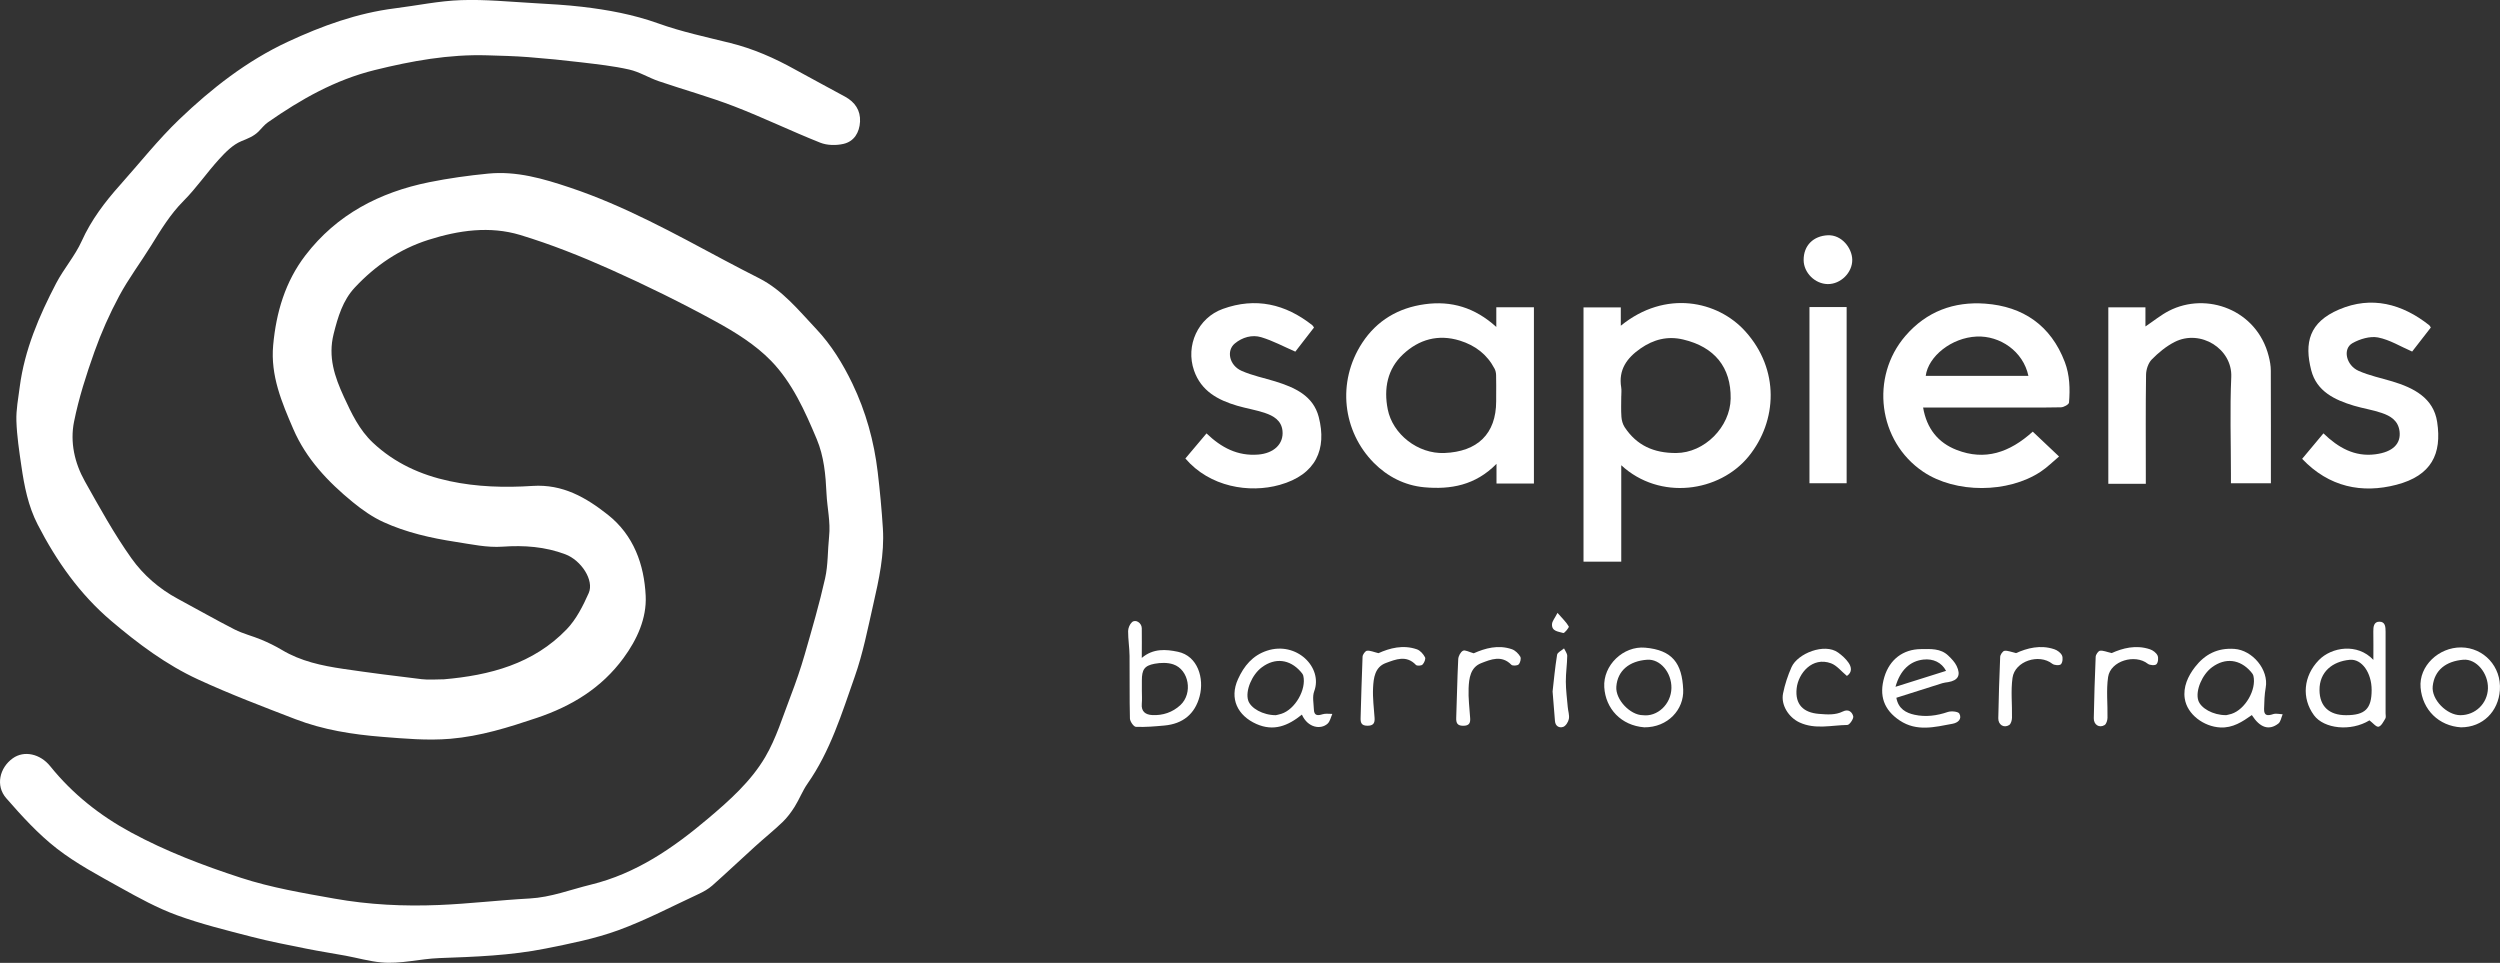
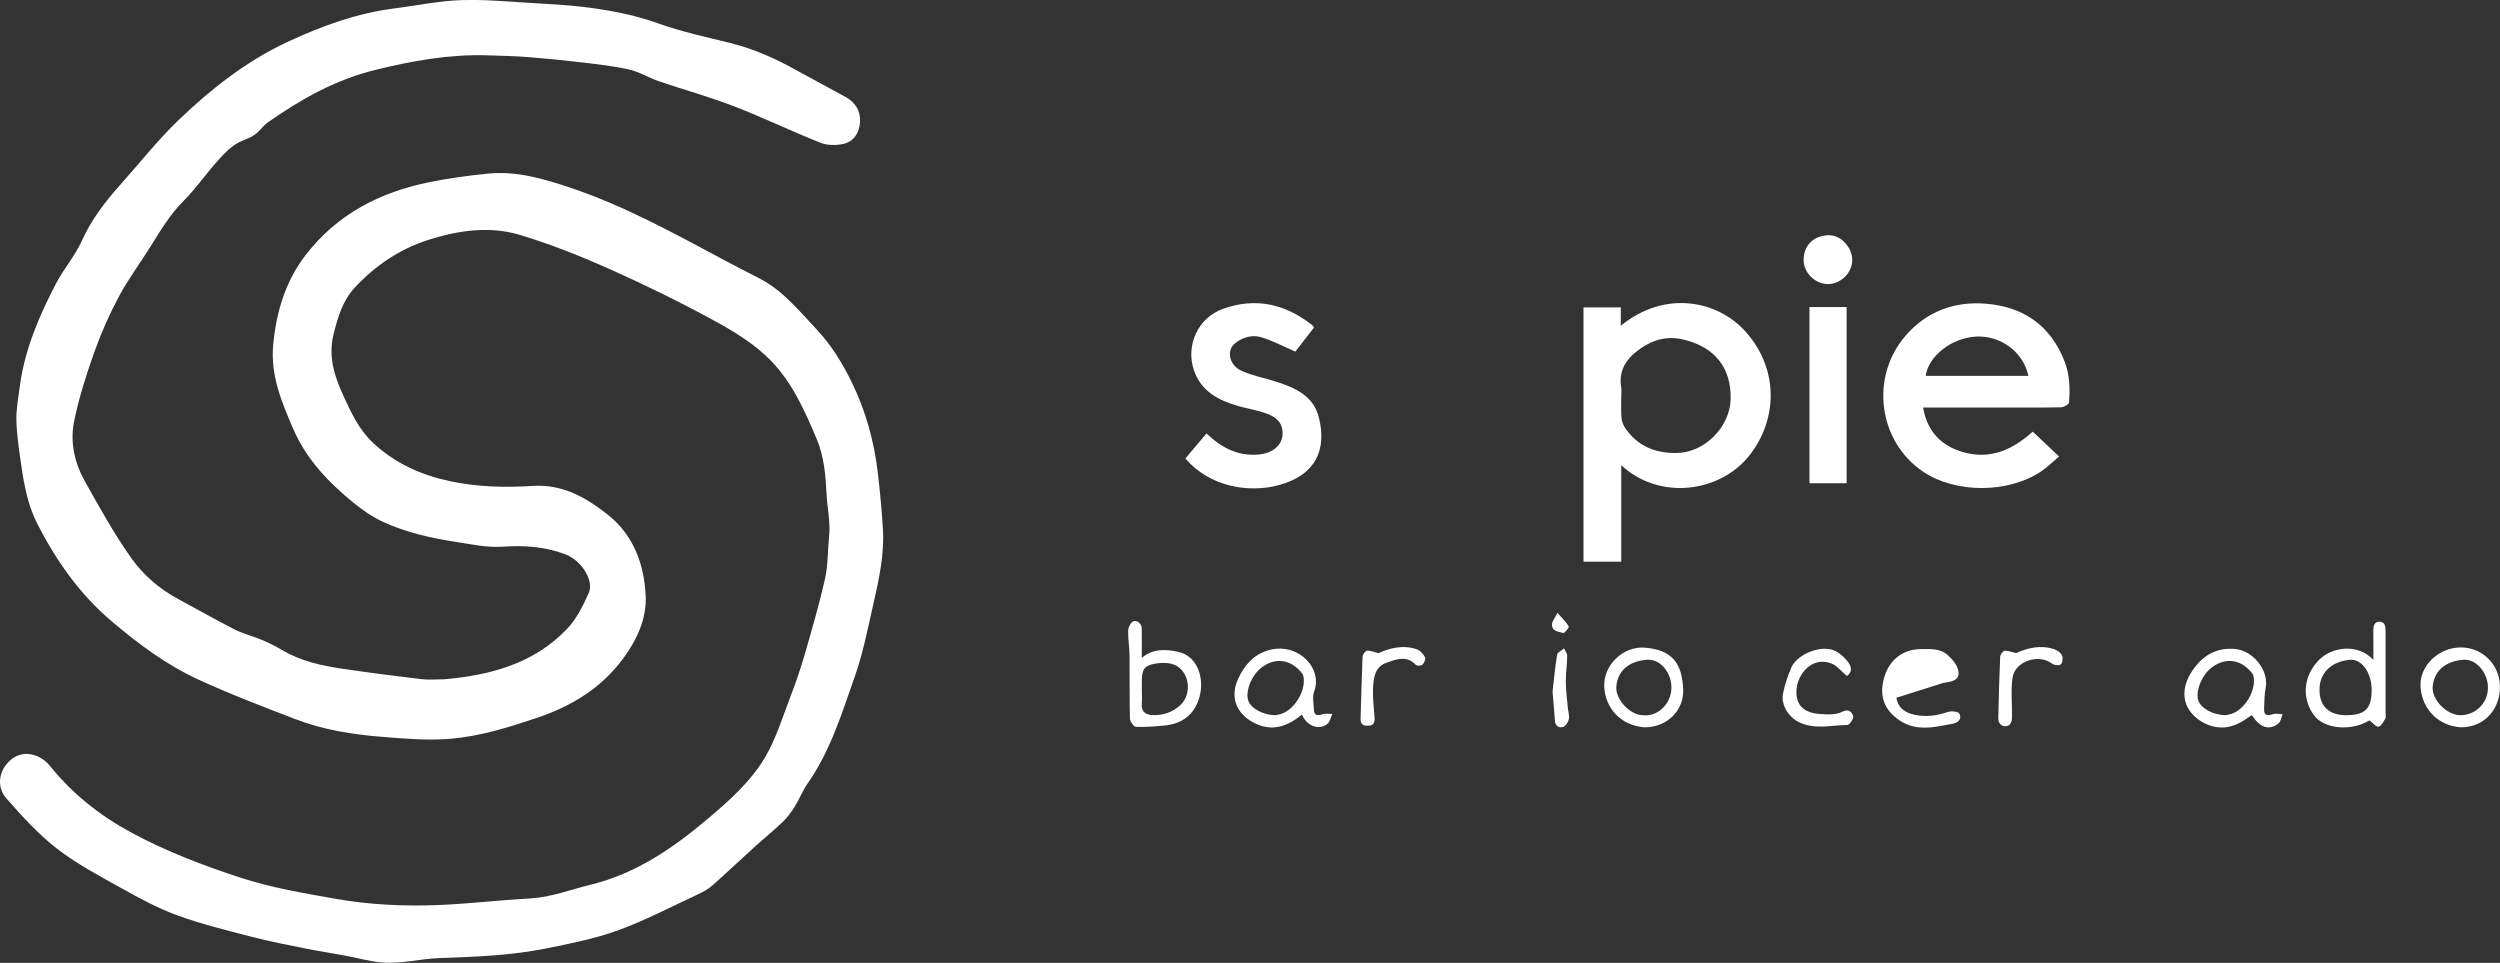
<svg xmlns="http://www.w3.org/2000/svg" id="Capa_1" data-name="Capa 1" viewBox="0 0 609.42 234.72">
  <rect x="0" y="0" width="609.42" height="234.72" fill="#333333" stroke="none" />
  <defs>
    <style>
      .cls-1 {
        fill: #fff;
      }
    </style>
  </defs>
  <path class="cls-1" d="M108.13,165.6c11.27-.97,21.89-3.75,30.02-12.21,2.33-2.43,3.97-5.69,5.36-8.82,1.38-3.11-1.83-7.99-5.7-9.45-4.95-1.86-10-2.23-15.3-1.86-3.75.27-7.6-.58-11.37-1.16-6.08-.93-12.09-2.29-17.7-4.85-2.67-1.22-5.16-2.98-7.45-4.85-6.03-4.94-11.35-10.53-14.5-17.83-2.81-6.51-5.57-13.01-4.9-20.4.73-8.02,2.94-15.52,7.88-21.95,7.63-9.94,18.06-15.35,30.13-17.8,4.74-.96,9.56-1.63,14.38-2.1,6.92-.68,13.41,1.21,19.95,3.4,13.28,4.44,25.42,11.18,37.68,17.72,2.81,1.5,5.64,2.96,8.47,4.4,5.71,2.91,9.65,7.86,13.91,12.37,3.65,3.87,6.47,8.46,8.79,13.28,3.29,6.84,5.29,14.07,6.18,21.59.54,4.56.97,9.14,1.26,13.73.4,6.32-.96,12.46-2.35,18.56-1.34,5.91-2.51,11.92-4.52,17.61-3.15,8.96-5.95,18.13-11.51,26.06-1.22,1.75-1.99,3.8-3.13,5.62-.84,1.34-1.82,2.65-2.95,3.74-2.16,2.07-4.51,3.95-6.73,5.97-3.48,3.15-6.88,6.38-10.39,9.49-.97.86-2.16,1.52-3.34,2.07-6.51,3.02-12.89,6.39-19.61,8.84-5.66,2.06-11.68,3.25-17.62,4.44-8.57,1.72-17.28,2.03-26.01,2.34-4.68.17-9.38,1.49-14.13,1.05-2.91-.27-5.78-1.09-8.67-1.63-3.19-.59-6.4-1.08-9.58-1.72-4.46-.9-8.93-1.75-13.32-2.89-6.13-1.59-12.32-3.1-18.25-5.27-4.76-1.74-9.29-4.23-13.74-6.71-5.3-2.96-10.75-5.83-15.52-9.54-4.55-3.54-8.52-7.9-12.33-12.27-2.65-3.03-1.64-7.41,1.59-9.72,2.77-1.98,6.69-1.11,9.13,1.92,5.45,6.76,12.08,12.02,19.73,16.16,8.55,4.62,17.53,8.04,26.74,11.04,7.45,2.43,15.11,3.71,22.8,5.08,8.47,1.51,16.96,1.91,25.49,1.56,7.38-.3,14.73-1.19,22.11-1.59,5.19-.28,9.96-2.16,14.91-3.37,11.07-2.7,20.08-8.93,28.58-16.11,5.26-4.44,10.46-9.08,13.94-15,2.69-4.58,4.26-9.83,6.19-14.84,1.28-3.34,2.45-6.74,3.44-10.17,1.77-6.16,3.57-12.32,4.97-18.56.74-3.3.61-6.8.97-10.19.38-3.54-.47-6.99-.63-10.45-.21-4.6-.62-9.08-2.38-13.28-2.87-6.84-5.97-13.77-11.13-19.09-3.78-3.9-8.66-6.94-13.48-9.58-8.37-4.58-16.96-8.81-25.67-12.7-7.16-3.2-14.51-6.13-22-8.4-7.42-2.24-14.99-1.16-22.36,1.18-7.05,2.24-12.94,6.26-17.94,11.6-2.96,3.16-4.14,7.17-5.19,11.34-1.4,5.6.23,10.41,2.5,15.34,1.87,4.06,3.75,8.04,7.06,11.16,5.3,4.98,11.64,7.86,18.67,9.37,6.7,1.44,13.51,1.62,20.27,1.18,7.34-.48,13.02,2.82,18.34,7.02,6.31,4.98,8.87,12.16,9.23,19.78.26,5.47-2.09,10.64-5.41,15.16-5.36,7.31-12.63,11.73-21.14,14.59-6.9,2.32-13.73,4.47-21.07,5.09-5.63.47-11.13-.04-16.7-.48-7.21-.58-14.3-1.7-21.06-4.3-7.97-3.07-15.99-6.11-23.74-9.69-7.76-3.58-14.59-8.69-21.12-14.23-7.72-6.55-13.38-14.61-17.97-23.52-2.32-4.5-3.27-9.37-3.98-14.29-.53-3.64-1.09-7.3-1.21-10.97-.09-2.75.46-5.54.81-8.29,1.18-9.05,4.72-17.29,8.88-25.27,1.85-3.54,4.58-6.65,6.22-10.27,2.33-5.16,5.63-9.51,9.33-13.65,4.79-5.37,9.28-11.06,14.46-16.03,7.88-7.54,16.47-14.27,26.46-18.92,8.35-3.89,16.94-7,26.15-8.16,5.36-.67,10.7-1.81,16.08-1.99,5.92-.21,11.88.4,17.82.73,3.9.22,7.81.44,11.68.89,6.31.74,12.51,1.88,18.57,4.05,5.68,2.04,11.65,3.31,17.53,4.77,5.61,1.39,10.82,3.68,15.84,6.48,4.04,2.25,8.14,4.39,12.19,6.62,2.38,1.31,3.78,3.32,3.63,6.09-.15,2.66-1.45,4.84-4.08,5.42-1.78.4-3.95.36-5.61-.3-7.05-2.8-13.9-6.12-20.97-8.85-6.03-2.33-12.28-4.05-18.4-6.14-2.44-.83-4.72-2.28-7.21-2.84-3.83-.87-7.78-1.29-11.69-1.76-4.28-.51-8.57-.94-12.87-1.27-3.35-.26-6.72-.34-10.08-.44-9.32-.28-18.35,1.36-27.38,3.59-9.68,2.39-18.04,7.15-26.06,12.75-.85.6-1.52,1.47-2.26,2.22-1.19,1.19-2.64,1.73-4.2,2.37-2.07.85-3.87,2.68-5.44,4.41-3,3.29-5.53,7.02-8.66,10.16-3.25,3.26-5.55,7.09-7.93,10.93-2.55,4.11-5.48,8-7.76,12.25-2.34,4.36-4.37,8.93-6.03,13.6-1.98,5.57-3.81,11.26-4.97,17.04-1,4.99.13,10.05,2.64,14.52,3.58,6.38,7.13,12.83,11.36,18.78,2.88,4.05,6.77,7.44,11.3,9.87,4.62,2.47,9.17,5.09,13.84,7.47,2.07,1.05,4.39,1.6,6.54,2.5,1.71.72,3.4,1.54,4.99,2.49,4.6,2.76,9.72,3.84,14.91,4.61,6.38.94,12.77,1.76,19.17,2.52,1.74.21,3.53.03,5.29.03" />
  <path class="cls-1" d="M395.1,79.4c10.89-8.86,23.65-6.08,30.36,1.38,8.39,9.31,7.8,21.82.83,30.44-7.13,8.8-21.69,10.86-31.08,2.19v23.5h-9.2v-61.98h9.09v4.48ZM395.21,96.55c0,1.69-.08,3.39.04,5.07.06.85.32,1.79.78,2.5,2.96,4.49,7.14,6.33,12.55,6.31,6.95-.02,13.19-6.38,13.3-13.26.12-7.64-3.94-12.61-11.58-14.41-3.83-.91-7.24,0-10.38,2.18-3.31,2.29-5.44,5.19-4.72,9.51.11.68.02,1.41.02,2.11" />
-   <path class="cls-1" d="M364.75,79.69v-4.79h9.17v42.97h-9.12v-4.8c-5.16,5.26-11.21,6.29-17.62,5.71-4.76-.44-8.97-2.61-12.28-5.95-7.57-7.64-9.1-19.67-2.83-29.26,3.56-5.44,8.8-8.53,15.25-9.41,6.44-.89,12.19.78,17.43,5.54M364.72,96.52c0-1.69.03-3.39-.02-5.08-.01-.53-.13-1.1-.37-1.56-1.83-3.49-4.71-5.68-8.46-6.85-5.3-1.64-9.99-.28-13.84,3.33-3.83,3.58-4.75,8.34-3.74,13.44,1.19,5.99,7.28,10.89,13.81,10.63,8.03-.32,12.62-4.63,12.62-12.63v-1.27" />
  <path class="cls-1" d="M468.79,99.33c.87,5.14,3.65,8.59,8.18,10.35,6.89,2.68,12.89.66,18.55-4.46,1.96,1.86,3.99,3.77,6.41,6.06-1.46,1.22-2.86,2.64-4.49,3.71-7.91,5.25-20.69,5.36-28.64,0-10.99-7.41-12.96-23.08-4.33-33.1,5.18-6.02,11.9-8.42,19.46-7.87,9.2.67,16,5.29,19.4,14.22,1.22,3.2,1.3,6.55,1.03,9.9-.04.45-1.26,1.13-1.95,1.15-5.08.1-10.16.05-15.24.05h-18.38M494.46,91.62c-1.28-6.01-6.95-9.83-12.61-9.58-6.15.27-11.8,4.84-12.42,9.58h25.03Z" />
-   <path class="cls-1" d="M523.09,117.93h-9.15v-43.02h9.05v4.67c2.02-1.35,3.77-2.8,5.74-3.81,9.14-4.7,21.45-.3,24.31,11.07.29,1.14.51,2.33.51,3.49.04,9.1.02,18.2.02,27.47h-9.74v-2.18c0-7.9-.27-15.82.08-23.7.31-6.9-7.52-11.75-13.8-8.56-2.06,1.05-3.95,2.61-5.58,4.27-.85.87-1.37,2.43-1.39,3.69-.12,8.04-.06,16.09-.06,24.13v2.47Z" />
  <path class="cls-1" d="M288.95,111.77c1.71-2.02,3.41-4.04,5.16-6.12,3.6,3.46,7.56,5.56,12.6,5.16,3.77-.3,6.25-2.55,5.92-5.8-.26-2.53-2.2-3.64-4.27-4.34-2.21-.75-4.55-1.11-6.79-1.77-4.68-1.38-8.76-3.57-10.5-8.57-2.12-6.09.95-12.85,7.02-15.03,7.99-2.88,15.24-1.21,21.8,3.97.16.12.25.33.42.57-1.6,2.07-3.21,4.14-4.55,5.88-2.83-1.23-5.49-2.67-8.32-3.52-2.24-.67-4.6.02-6.43,1.53-2.12,1.75-1.34,5.35,1.65,6.67,2.61,1.16,5.49,1.73,8.23,2.58,4.7,1.47,9.23,3.45,10.58,8.68,2,7.79-.61,14.04-9.52,16.54-7.41,2.08-17.04.53-22.99-6.43" />
-   <path class="cls-1" d="M588.01,85.7c-2.84-1.23-5.49-2.89-8.34-3.44-1.94-.37-4.43.38-6.23,1.4-2.41,1.37-1.55,5.38,1.5,6.74,2.61,1.16,5.48,1.75,8.24,2.58,5.21,1.57,10.03,4.03,10.92,9.87,1.19,7.81-1.39,13.09-9.92,15.32-8.39,2.19-16.45.58-22.99-6.32,1.73-2.06,3.44-4.11,5.19-6.21,3.61,3.49,7.6,5.75,12.62,5.11,4.37-.55,6.28-2.63,5.94-5.56-.31-2.66-2.2-3.79-4.34-4.52-2.2-.76-4.55-1.1-6.79-1.77-4.67-1.4-9.08-3.49-10.4-8.62-1.73-6.74-.51-11.73,6.8-14.84,7.89-3.36,15.32-1.4,21.95,3.83.15.12.24.33.4.57-1.61,2.07-3.22,4.14-4.55,5.86" />
  <rect class="cls-1" x="441.09" y="74.85" width="9.06" height="42.95" />
  <path class="cls-1" d="M577.6,175.6c-4.57,2.79-11.1,2.06-13.53-1.25-3.06-4.17-2.59-9.55,1.19-13.44,3.1-3.19,9.41-4.21,13.29-.05,0-2.54.03-4.74-.01-6.94-.02-1.15.14-2.35,1.44-2.37,1.48-.03,1.55,1.26,1.55,2.46-.02,6.63,0,13.27,0,19.9,0,.42.13.94-.06,1.25-.46.76-.99,1.85-1.66,1.99-.57.12-1.37-.92-2.2-1.54M578.13,168.18c0-4.15-2.37-7.61-5.33-7.34-4.19.38-7.43,2.93-7.38,7.41.04,3.92,2.32,6.09,6.48,6.09,4.64,0,6.23-1.57,6.23-6.16" />
  <path class="cls-1" d="M278.34,160.37c2.81-2.37,5.92-2.09,8.79-1.49,4.87,1.02,6.46,6.5,5.3,10.86-1.14,4.33-4.11,6.71-8.57,7.12-2.32.21-4.65.42-6.97.32-.53-.02-1.43-1.31-1.45-2.03-.13-5.09-.03-10.17-.09-15.26-.02-2.02-.36-4.03-.35-6.04,0-.74.4-1.69.94-2.18.87-.79,2.36.15,2.39,1.46.04,2.3,0,4.6,0,7.25M278.35,168.4c0,1.05.08,2.12-.02,3.16-.17,1.91.92,2.66,2.55,2.75,2.58.14,4.97-.68,6.85-2.42,3.11-2.88,2.11-8.67-1.75-9.95-1.38-.46-3.07-.41-4.53-.14-2.5.47-3.1,1.45-3.1,4.07,0,.84,0,1.69,0,2.53" />
  <path class="cls-1" d="M548.93,174.31c-2.32,1.63-4.64,3.18-7.71,3.02-3.98-.2-8.07-3.16-8.65-7.06-.42-2.8.77-5.44,2.5-7.67,2.41-3.1,5.47-4.71,9.6-4.42,4.41.3,8.42,5.09,7.64,9.43-.31,1.7-.35,3.46-.4,5.2-.05,1.7.86,1.72,2.21,1.27.69-.23,1.55,0,2.32.04-.34.77-.47,1.82-1.06,2.27-2.28,1.75-4.48,1-6.44-2.06M542.64,174.34c.13-.03.74-.14,1.32-.32,3.34-1.07,6.14-5.9,5.35-9.27-.09-.37-.37-.73-.64-1.03-2.66-3.04-6.22-3.44-9.43-1.08-2.44,1.79-4.09,5.71-3.38,8.06.57,1.9,3.57,3.64,6.77,3.63" />
  <path class="cls-1" d="M317.35,174.21c-3.41,2.75-6.89,4.13-11.07,2.28-4.55-2.02-6.67-6.16-4.49-10.95,1.45-3.19,3.54-5.76,7.05-6.92,7.18-2.38,13.7,4.04,11.52,9.9-.49,1.3-.13,2.93-.08,4.41.05,1.57.92,1.56,2.16,1.17.72-.22,1.55-.06,2.34-.07-.37.8-.55,1.82-1.15,2.37-1.62,1.49-4.81,1.07-6.27-2.2M311.04,174.33c.13-.03.74-.14,1.32-.33,3.34-1.07,6.14-5.93,5.34-9.27-.09-.37-.38-.72-.65-1.02-2.67-3.03-6.23-3.43-9.43-1.06-2.44,1.79-4.08,5.73-3.36,8.07.58,1.9,3.59,3.63,6.78,3.62" />
-   <path class="cls-1" d="M462.27,170.09c.49,2.73,2.38,3.7,4.45,4.15,2.72.59,5.42.23,8.09-.68.84-.29,2.55-.12,2.82.4.69,1.31-.31,2.22-1.66,2.47-4.35.81-8.72,1.97-12.87-.79-3.87-2.58-5.12-6.08-3.75-10.63,1.29-4.26,4.56-6.74,8.89-6.78,2.38-.02,4.81-.23,6.71,1.61.77.74,1.56,1.55,2.01,2.49,1.09,2.26.36,3.54-2.05,3.95-.48.08-.97.11-1.43.26-3.74,1.17-7.48,2.36-11.23,3.56M474.39,163.54c-1.09-2.08-3.16-3.02-5.52-2.76-3.27.36-5.67,2.57-6.81,6.64,4.26-1.34,8.26-2.6,12.32-3.88" />
+   <path class="cls-1" d="M462.27,170.09c.49,2.73,2.38,3.7,4.45,4.15,2.72.59,5.42.23,8.09-.68.84-.29,2.55-.12,2.82.4.69,1.31-.31,2.22-1.66,2.47-4.35.81-8.72,1.97-12.87-.79-3.87-2.58-5.12-6.08-3.75-10.63,1.29-4.26,4.56-6.74,8.89-6.78,2.38-.02,4.81-.23,6.71,1.61.77.74,1.56,1.55,2.01,2.49,1.09,2.26.36,3.54-2.05,3.95-.48.08-.97.11-1.43.26-3.74,1.17-7.48,2.36-11.23,3.56M474.39,163.54" />
  <path class="cls-1" d="M400.83,177.3c-5.69-.45-9.44-4.57-9.76-9.76-.33-5.38,4.64-10.12,9.96-9.66,6.62.58,9.01,3.79,9.28,10.24.2,4.82-3.71,9.2-9.47,9.18M400.45,174.34c3.55.46,6.92-2.66,6.99-6.62.06-3.8-2.75-7.11-5.89-6.9-4.41.3-7.25,2.69-7.54,6.55-.25,3.21,3.43,6.95,6.44,6.97" />
  <path class="cls-1" d="M599.91,177.3c-5.36-.33-9.39-4.22-9.85-9.69-.44-5.26,4.43-9.84,9.9-9.79,5.48.05,9.84,4.66,9.43,10.42-.37,5.17-4.13,9.05-9.48,9.06M599.76,174.34c3.66,0,6.6-2.85,6.72-6.5.12-3.71-2.81-7.29-6.01-7.02-4.21.36-7.01,2.51-7.45,6.43-.37,3.28,3.44,7.09,6.75,7.09" />
  <path class="cls-1" d="M450.23,164.78c-1.37-1.12-2.46-2.56-3.89-3.09-4.57-1.67-7.96,2.44-8.37,6.08-.45,3.99,1.68,5.95,5.42,6.25,2.06.16,3.99.33,5.83-.58,1.46-.72,2.3.22,2.54,1.17.14.58-.9,2.1-1.42,2.11-3.89.06-7.86,1.16-11.67-.61-2.66-1.23-4.58-4.26-4.02-7.06.44-2.2,1.16-4.38,2.07-6.43,1.49-3.33,8.04-5.94,11.35-3.55.95.68,1.87,1.51,2.53,2.46.77,1.1.93,2.36-.38,3.24" />
  <path class="cls-1" d="M439.67,63.4c-.03-3.55,2.38-5.89,5.89-6.05,3.4-.15,5.91,3.14,5.96,5.95.05,3.16-2.83,5.99-5.98,5.95-3.11-.04-5.85-2.77-5.87-5.84" />
-   <path class="cls-1" d="M514.74,159.21c2.66-1.2,5.9-2.09,9.34-.94.73.24,1.55.86,1.86,1.52.27.58.15,1.73-.28,2.14-.35.34-1.61.25-2.09-.12-3.12-2.47-9.1-.71-9.68,3.22-.48,3.25-.08,6.63-.15,9.95-.01.61-.27,1.5-.71,1.77-1.31.79-2.67-.09-2.63-1.68.1-4.99.24-9.98.46-14.97.02-.53.63-1.41,1.05-1.47.77-.11,1.61.29,2.84.56" />
  <path class="cls-1" d="M491.46,159.2c2.66-1.19,5.89-2.09,9.33-.93.73.24,1.55.85,1.86,1.51.27.58.15,1.73-.27,2.15-.35.34-1.61.26-2.09-.12-3.22-2.55-9.12-.68-9.7,3.42-.45,3.19-.06,6.49-.13,9.75-.01.61-.26,1.5-.7,1.77-1.3.8-2.67-.09-2.64-1.66.1-4.99.24-9.98.46-14.97.02-.53.62-1.41,1.05-1.47.77-.11,1.61.28,2.84.56" />
-   <path class="cls-1" d="M359.27,159.24c2.75-1.22,5.93-2.13,9.28-.98.81.28,1.6,1.06,2.05,1.82.25.43,0,1.48-.41,1.89-.32.32-1.48.38-1.77.08-2.36-2.41-4.96-1.32-7.34-.4-2.65,1.03-2.98,3.69-3.08,6.11-.1,2.43.22,4.88.38,7.32.08,1.19-.27,1.82-1.63,1.84-1.44.02-1.82-.6-1.77-1.92.18-4.78.25-9.56.49-14.33.04-.73.57-1.74,1.16-2.04.52-.26,1.45.3,2.65.63" />
  <path class="cls-1" d="M336.03,159.22c2.72-1.22,5.97-2.12,9.38-.93.8.28,1.55,1.15,1.96,1.93.22.4-.19,1.37-.61,1.79-.29.29-1.34.35-1.6.08-2.33-2.47-4.93-1.35-7.33-.47-2.7.99-3,3.67-3.12,6.07-.12,2.43.2,4.88.37,7.32.09,1.33-.37,1.92-1.79,1.9-1.38-.02-1.65-.69-1.62-1.86.16-4.99.26-9.98.48-14.97.02-.52.65-1.4,1.08-1.45.78-.09,1.61.31,2.79.59" />
  <path class="cls-1" d="M378.47,168.57c.29-2.51.58-5.75,1.1-8.96.1-.59,1.1-1.03,1.69-1.55.28.61.79,1.23.78,1.84-.03,2.08-.35,4.17-.34,6.25.01,2.08.29,4.16.47,6.23.08.96.44,1.96.27,2.87-.14.74-.75,1.72-1.38,1.94-.93.33-1.91-.14-2.01-1.42-.17-2.14-.34-4.29-.58-7.21" />
  <path class="cls-1" d="M379.67,149.4c1.23,1.41,2.15,2.27,2.75,3.32.13.22-1.07,1.68-1.34,1.59-1.12-.37-2.86-.35-2.75-2.17.05-.74.67-1.43,1.34-2.74" />
</svg>